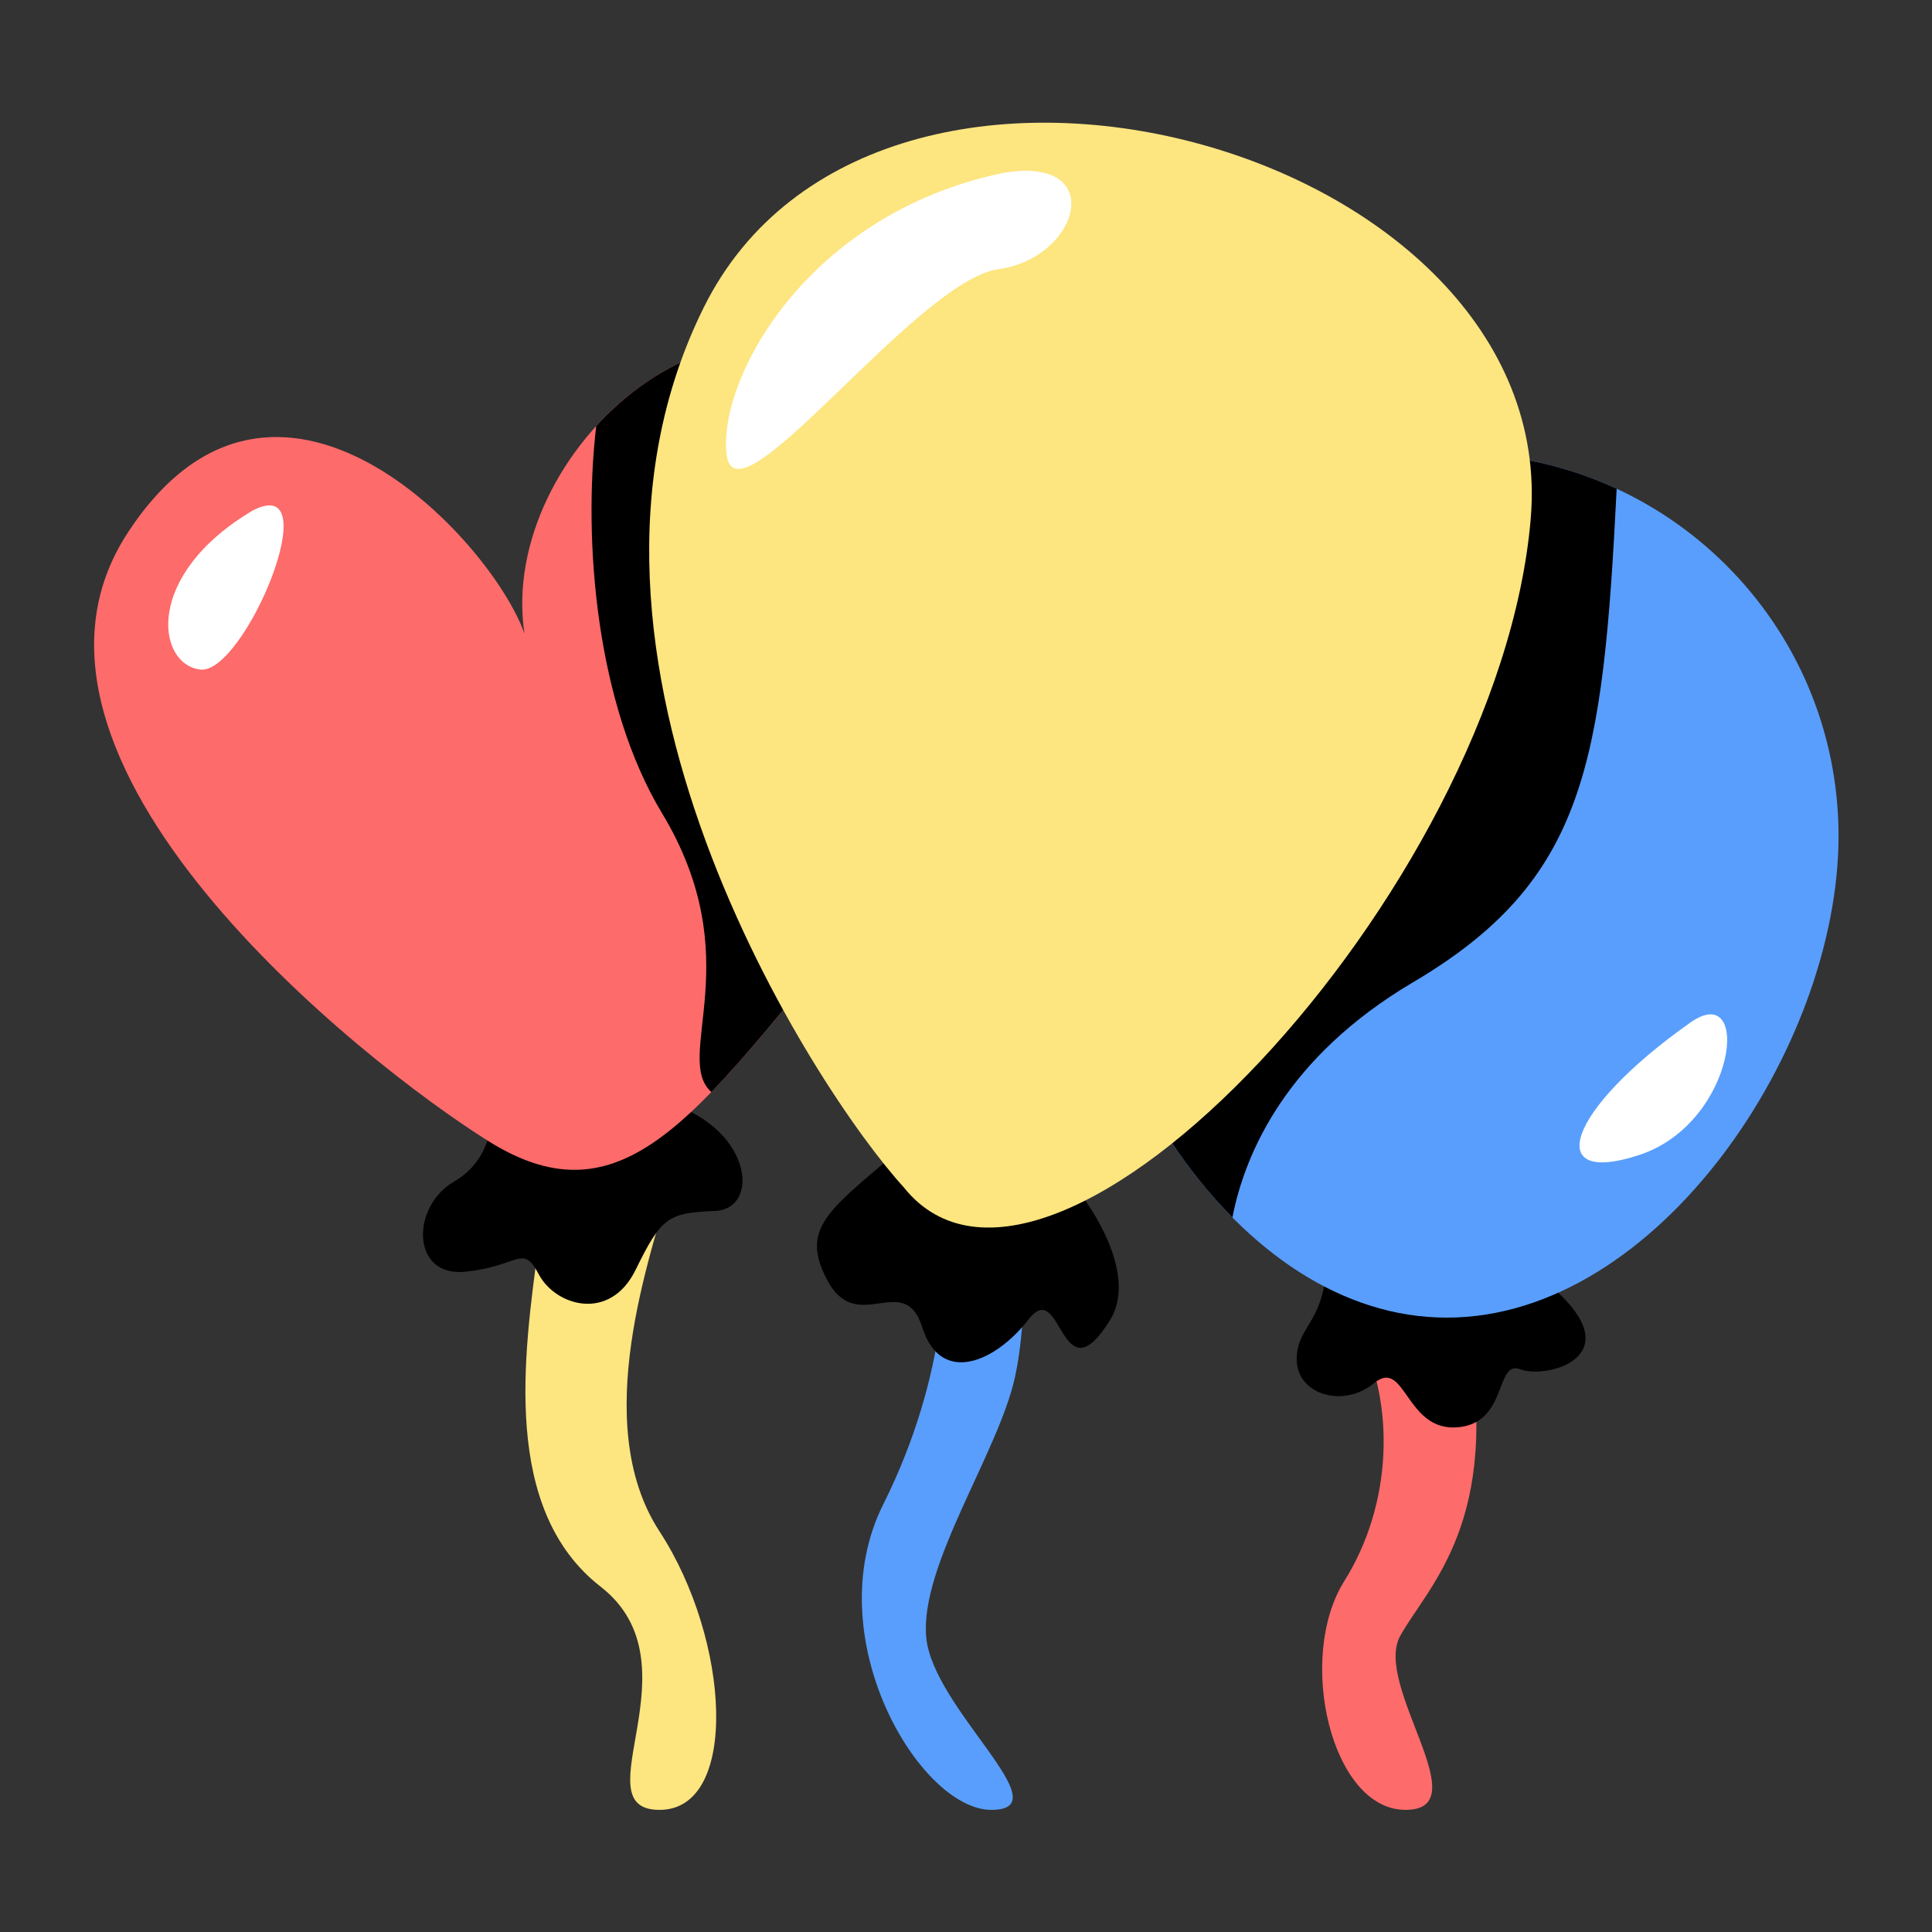
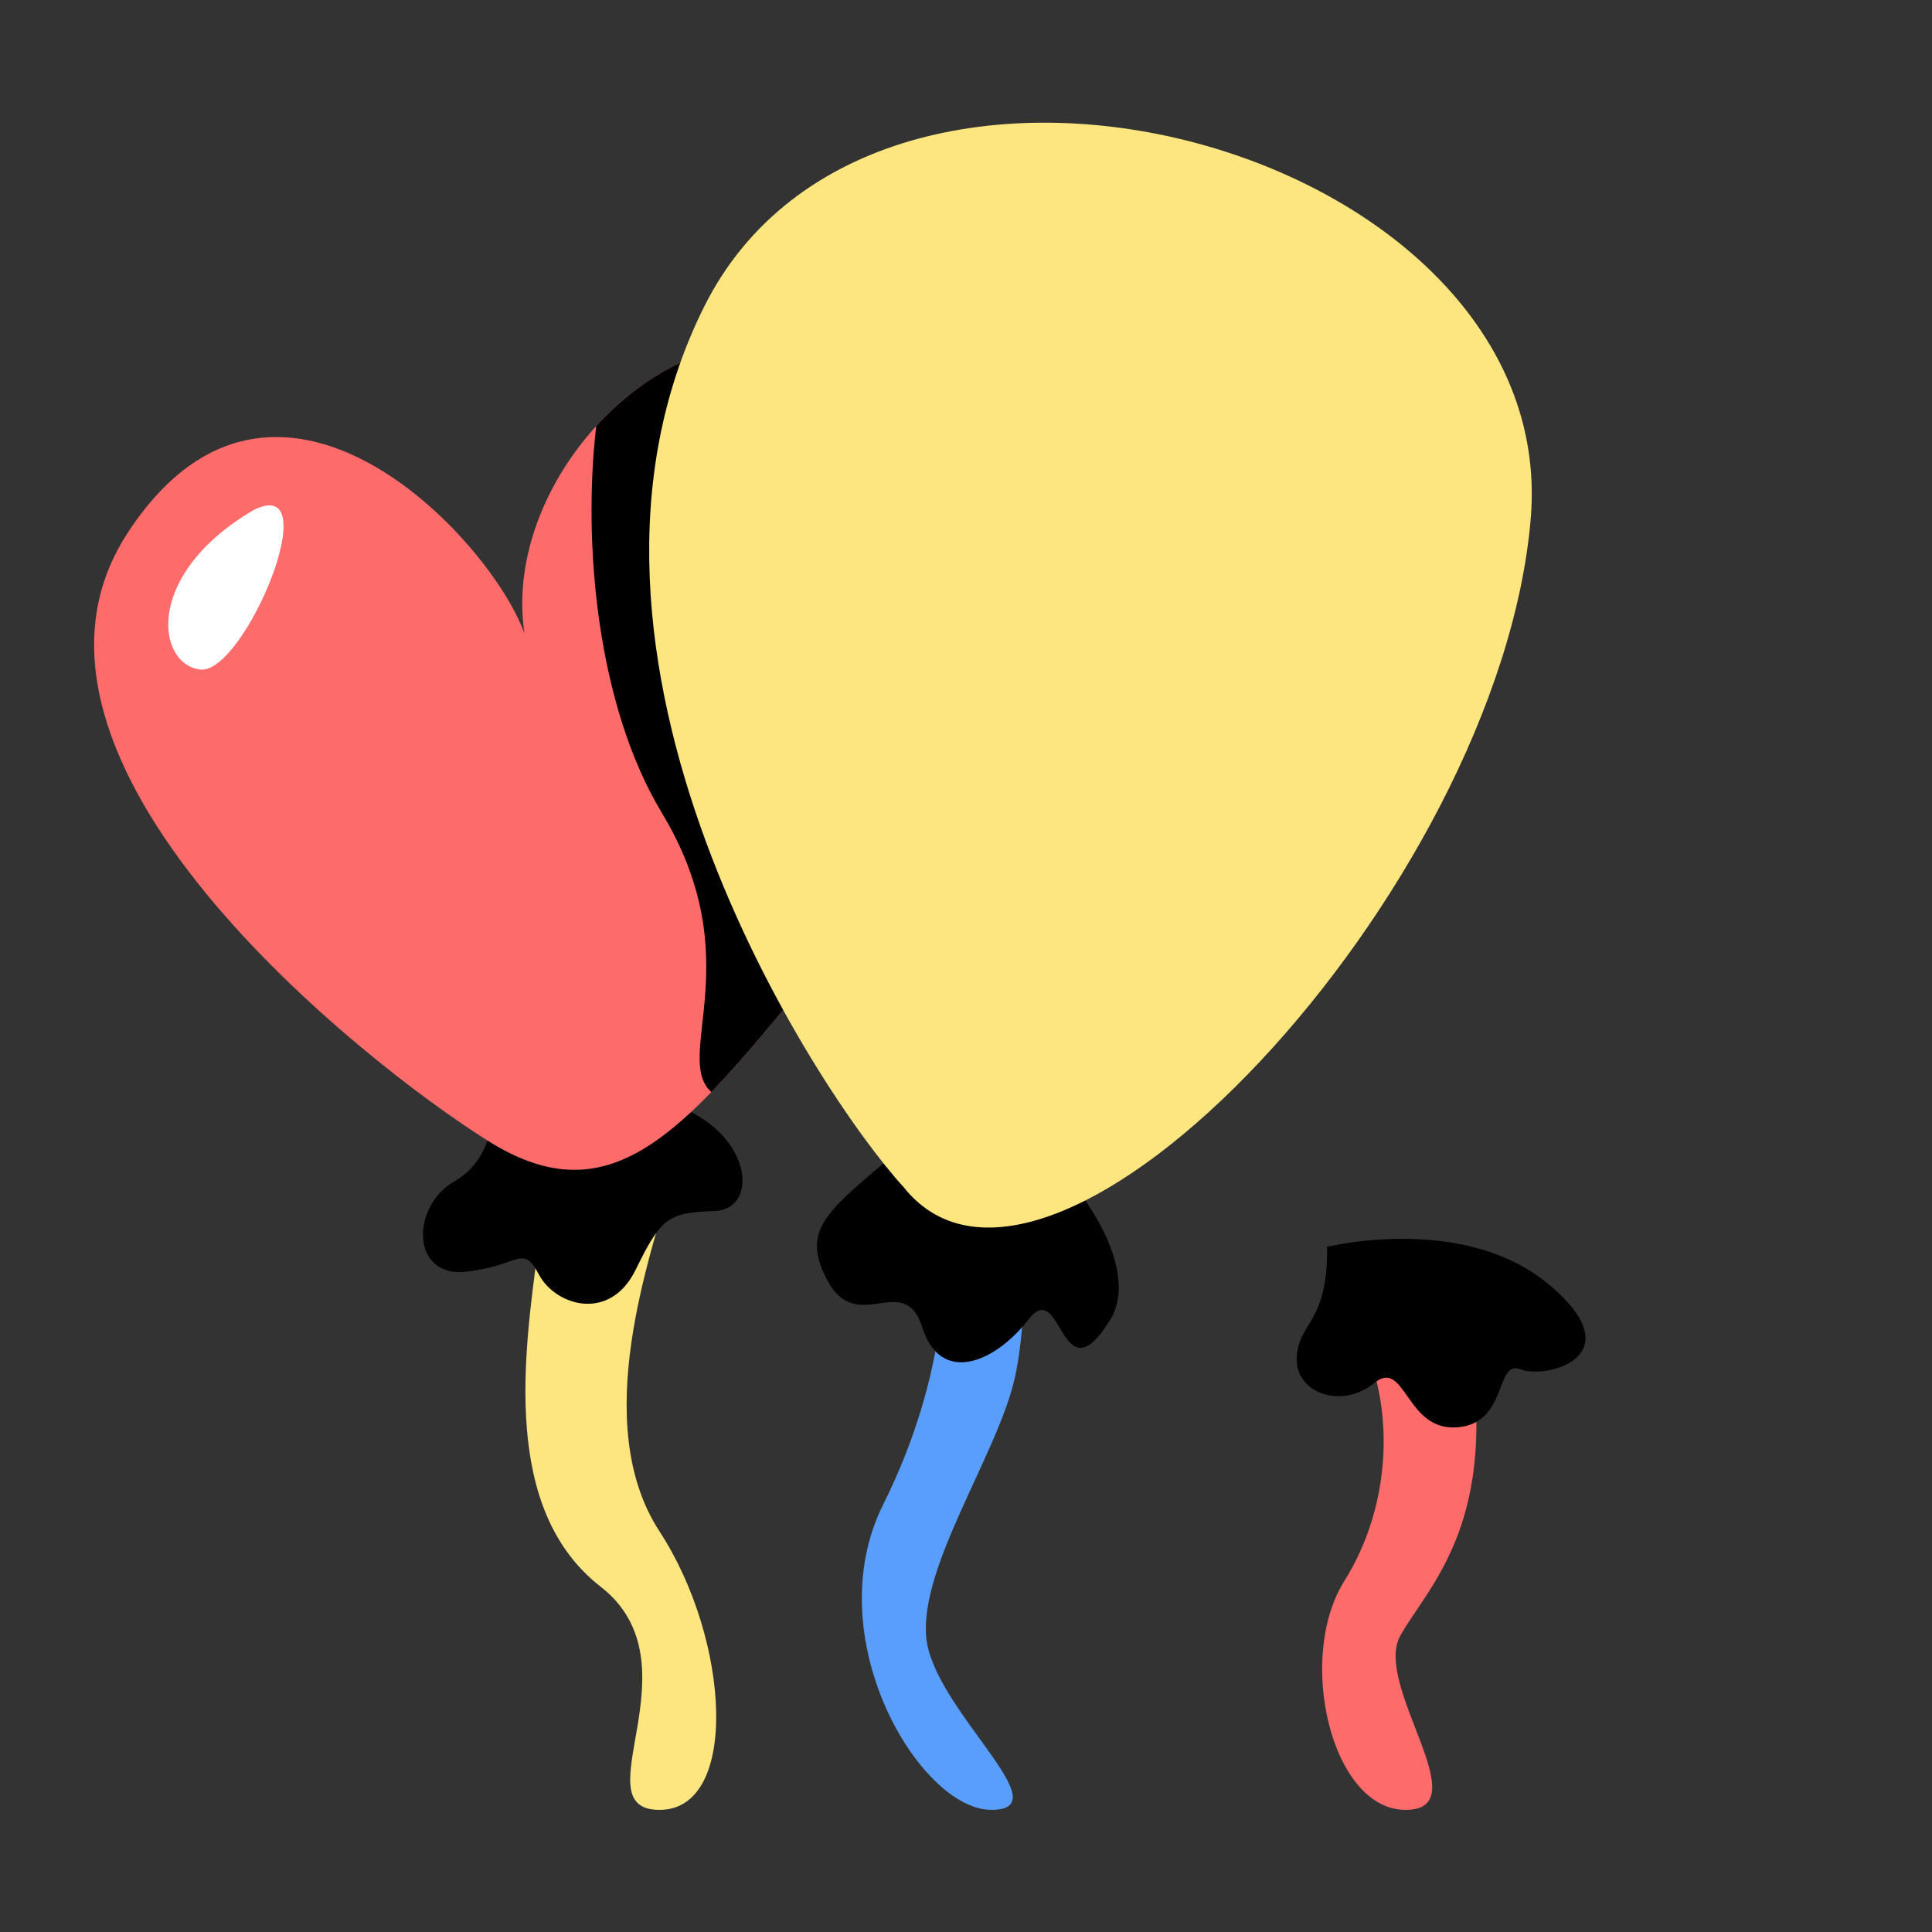
<svg xmlns="http://www.w3.org/2000/svg" id="svg8" height="512" viewBox="0 0 135.467 135.467" width="512">
  <rect x="0" y="0" width="135.467" height="135.467" fill="#333333" stroke="none" />
  <clipPath id="clipPath5136">
    <rect id="rect5138" height="89.013" rx="7.858" width="87.501" x="-68.036" y="22.301" />
  </clipPath>
  <clipPath id="clipPath3786">
    <path id="rect3788" d="m84.667 15.119h79.375v72.571h-79.375z" paint-order="fill markers stroke" />
  </clipPath>
  <g id="layer1">
    <g id="g4582" transform="matrix(1.02 0 0 1.02 -11.216 .017)">
      <g id="g8062" stroke-linecap="round" stroke-linejoin="round" transform="translate(.02 .094)">
        <g stroke-width="3.789">
          <path id="path8030" d="m104.455 91.667c2.417 4.834 2.238 11.637-1.074 16.919-3.312 5.282-.886 15.719 4.212 15.719s-2.243-8.558-.363-11.96c1.88-3.402 7.072-7.878 4.565-21.037-2.506-13.159-7.161.716-7.161.716z" fill="#fd6b6a" opacity=".999" paint-order="stroke fill markers" />
          <path id="path8028" d="m57.092 81.082c-1.329 5.001-5.653 16.61-.779 24.08 4.874 7.469 5.507 19.143 0 19.143-5.507 0 2.785-10.028-4.051-15.345-6.836-5.317-5.254-16.015-4.304-23.231.949-7.216 9.134-4.647 9.134-4.647z" fill="#fde580" opacity=".999" paint-order="stroke fill markers" />
          <path id="path8026" d="m102.205 85.603c.063 5.317-2.026 5.19-2.089 7.659s3.165 3.481 5.317 1.709c2.152-1.772 2.152 3.292 5.697 3.038 3.545-.253 2.595-4.684 4.368-3.988 1.772.696 7.849-.886 1.962-5.823-5.887-4.937-15.255-2.595-15.255-2.595z" opacity=".999" paint-order="stroke fill markers" />
          <path id="path8024" d="m44.856 75.222c0 .633.316 4.178-2.659 5.887-2.975 1.709-2.975 6.583.76 6.203 3.735-.38 3.925-1.962 5.064.19 1.139 2.152 4.874 3.292 6.646-.316 1.772-3.608 2.215-3.925 5.444-4.051 3.228-.127 2.595-5.95-3.735-7.596-6.33-1.646-11.52-.316-11.52-.316z" opacity=".999" paint-order="stroke fill markers" />
          <path id="path8022" d="m75.899 83.252c.179 3.133.358 10.921-4.207 20.052-4.565 9.131 2.506 21.001 7.43 21.001s-4.028-6.947-4.476-11.87c-.448-4.923 4.923-12.622 6.087-17.814 1.164-5.192.537-14.323.537-14.323z" fill="#599efc" opacity=".999" paint-order="stroke fill markers" />
        </g>
        <path id="path8015" d="m47.029 43.442c-2.3-6.483-17.148-22.48-27.29-6.901-10.142 15.579 16.131 36.354 24.809 41.791 8.678 5.437 13.667-.909 22.869-12.202 9.201-11.292 15.581-28.962 4.602-39.209-10.979-10.247-26.872 4.078-24.99 16.52z" fill="#fd6b6a" opacity=".999" stroke-width="3.13" paint-order="stroke fill markers" />
        <path id="path8009" d="m75.383 76.717c-6.909 6.116-9.642 7.096-7.575 11.109 2.067 4.012 5.311-.672 6.569 3.312 1.259 3.983 4.982 2.445 7.302-.546 2.319-2.991 2.172 5.58 5.608.04 3.436-5.54-9.008-17.964-11.905-13.915z" opacity=".999" stroke-width="3.608" paint-order="stroke fill markers" />
-         <path id="path8019" d="m137.362 57.356c0 14.521-12.411 33.111-26.932 33.111-14.521-0-25.654-18.59-25.654-33.111-0-14.521 11.772-26.293 26.293-26.293 14.521-0 26.293 11.772 26.293 26.293z" fill="#599efc" opacity=".999" stroke-width="4.51" paint-order="stroke fill markers" />
        <path id="path8032" d="m63.782 23.425c-4.351-.066-8.648 2.27-11.821 5.755-.938 8.094.065 19.217 4.513 26.59 6.073 10.069.734 16.784 3.402 19.192 2.268-2.341 4.704-5.351 7.542-8.833 9.201-11.292 15.581-28.962 4.602-39.209-2.573-2.402-5.416-3.454-8.237-3.496z" opacity=".999" stroke-width="3.789" paint-order="stroke fill markers" />
-         <path id="path8034" d="m111.069 31.063c-4.262 0-8.287 1.015-11.847 2.815-2.676 3.124-5.626 6.967-8.728 11.529-2.924 4.301-4.687 9.106-5.665 13.686.501 8.562 4.622 18.184 10.867 24.487.863-4.439 3.729-11.039 12.429-16.174 11.867-7.005 13.036-15.025 13.985-33.919-3.357-1.556-7.098-2.425-11.041-2.425z" opacity=".999" stroke-width="3.789" paint-order="stroke fill markers" />
        <path id="path8007" d="m73.105 81.51c-6.055-6.616-25.642-36.583-13.738-60.511 11.904-23.929 59-11.09 56.836 14.537-2.163 25.626-33.069 58.547-43.098 45.975z" fill="#fde580" opacity=".999" stroke-width="3.608" paint-order="stroke fill markers" />
-         <path id="path8042" d="m79.933 11.778c-13.564 2.818-19.658 14.285-19.003 19.396.655 5.111 13.04-11.991 18.675-12.778 5.635-.786 7.536-7.863.328-6.618z" fill="#fff" opacity=".999" stroke-width="3.923" paint-order="stroke fill markers" />
        <path id="path8044" d="m28.364 34.974c-7.536 4.456-6.618 10.615-3.604 10.943s8.846-13.63 3.604-10.943z" fill="#fff" opacity=".999" stroke-width="3.923" paint-order="stroke fill markers" />
-         <path id="path8046" d="m127.112 70.228c-8.518 6.028-10.091 11.271-3.407 9.043 6.684-2.228 7.732-12.188 3.407-9.043z" fill="#fff" opacity=".999" stroke-width="3.923" paint-order="stroke fill markers" />
      </g>
    </g>
  </g>
</svg>